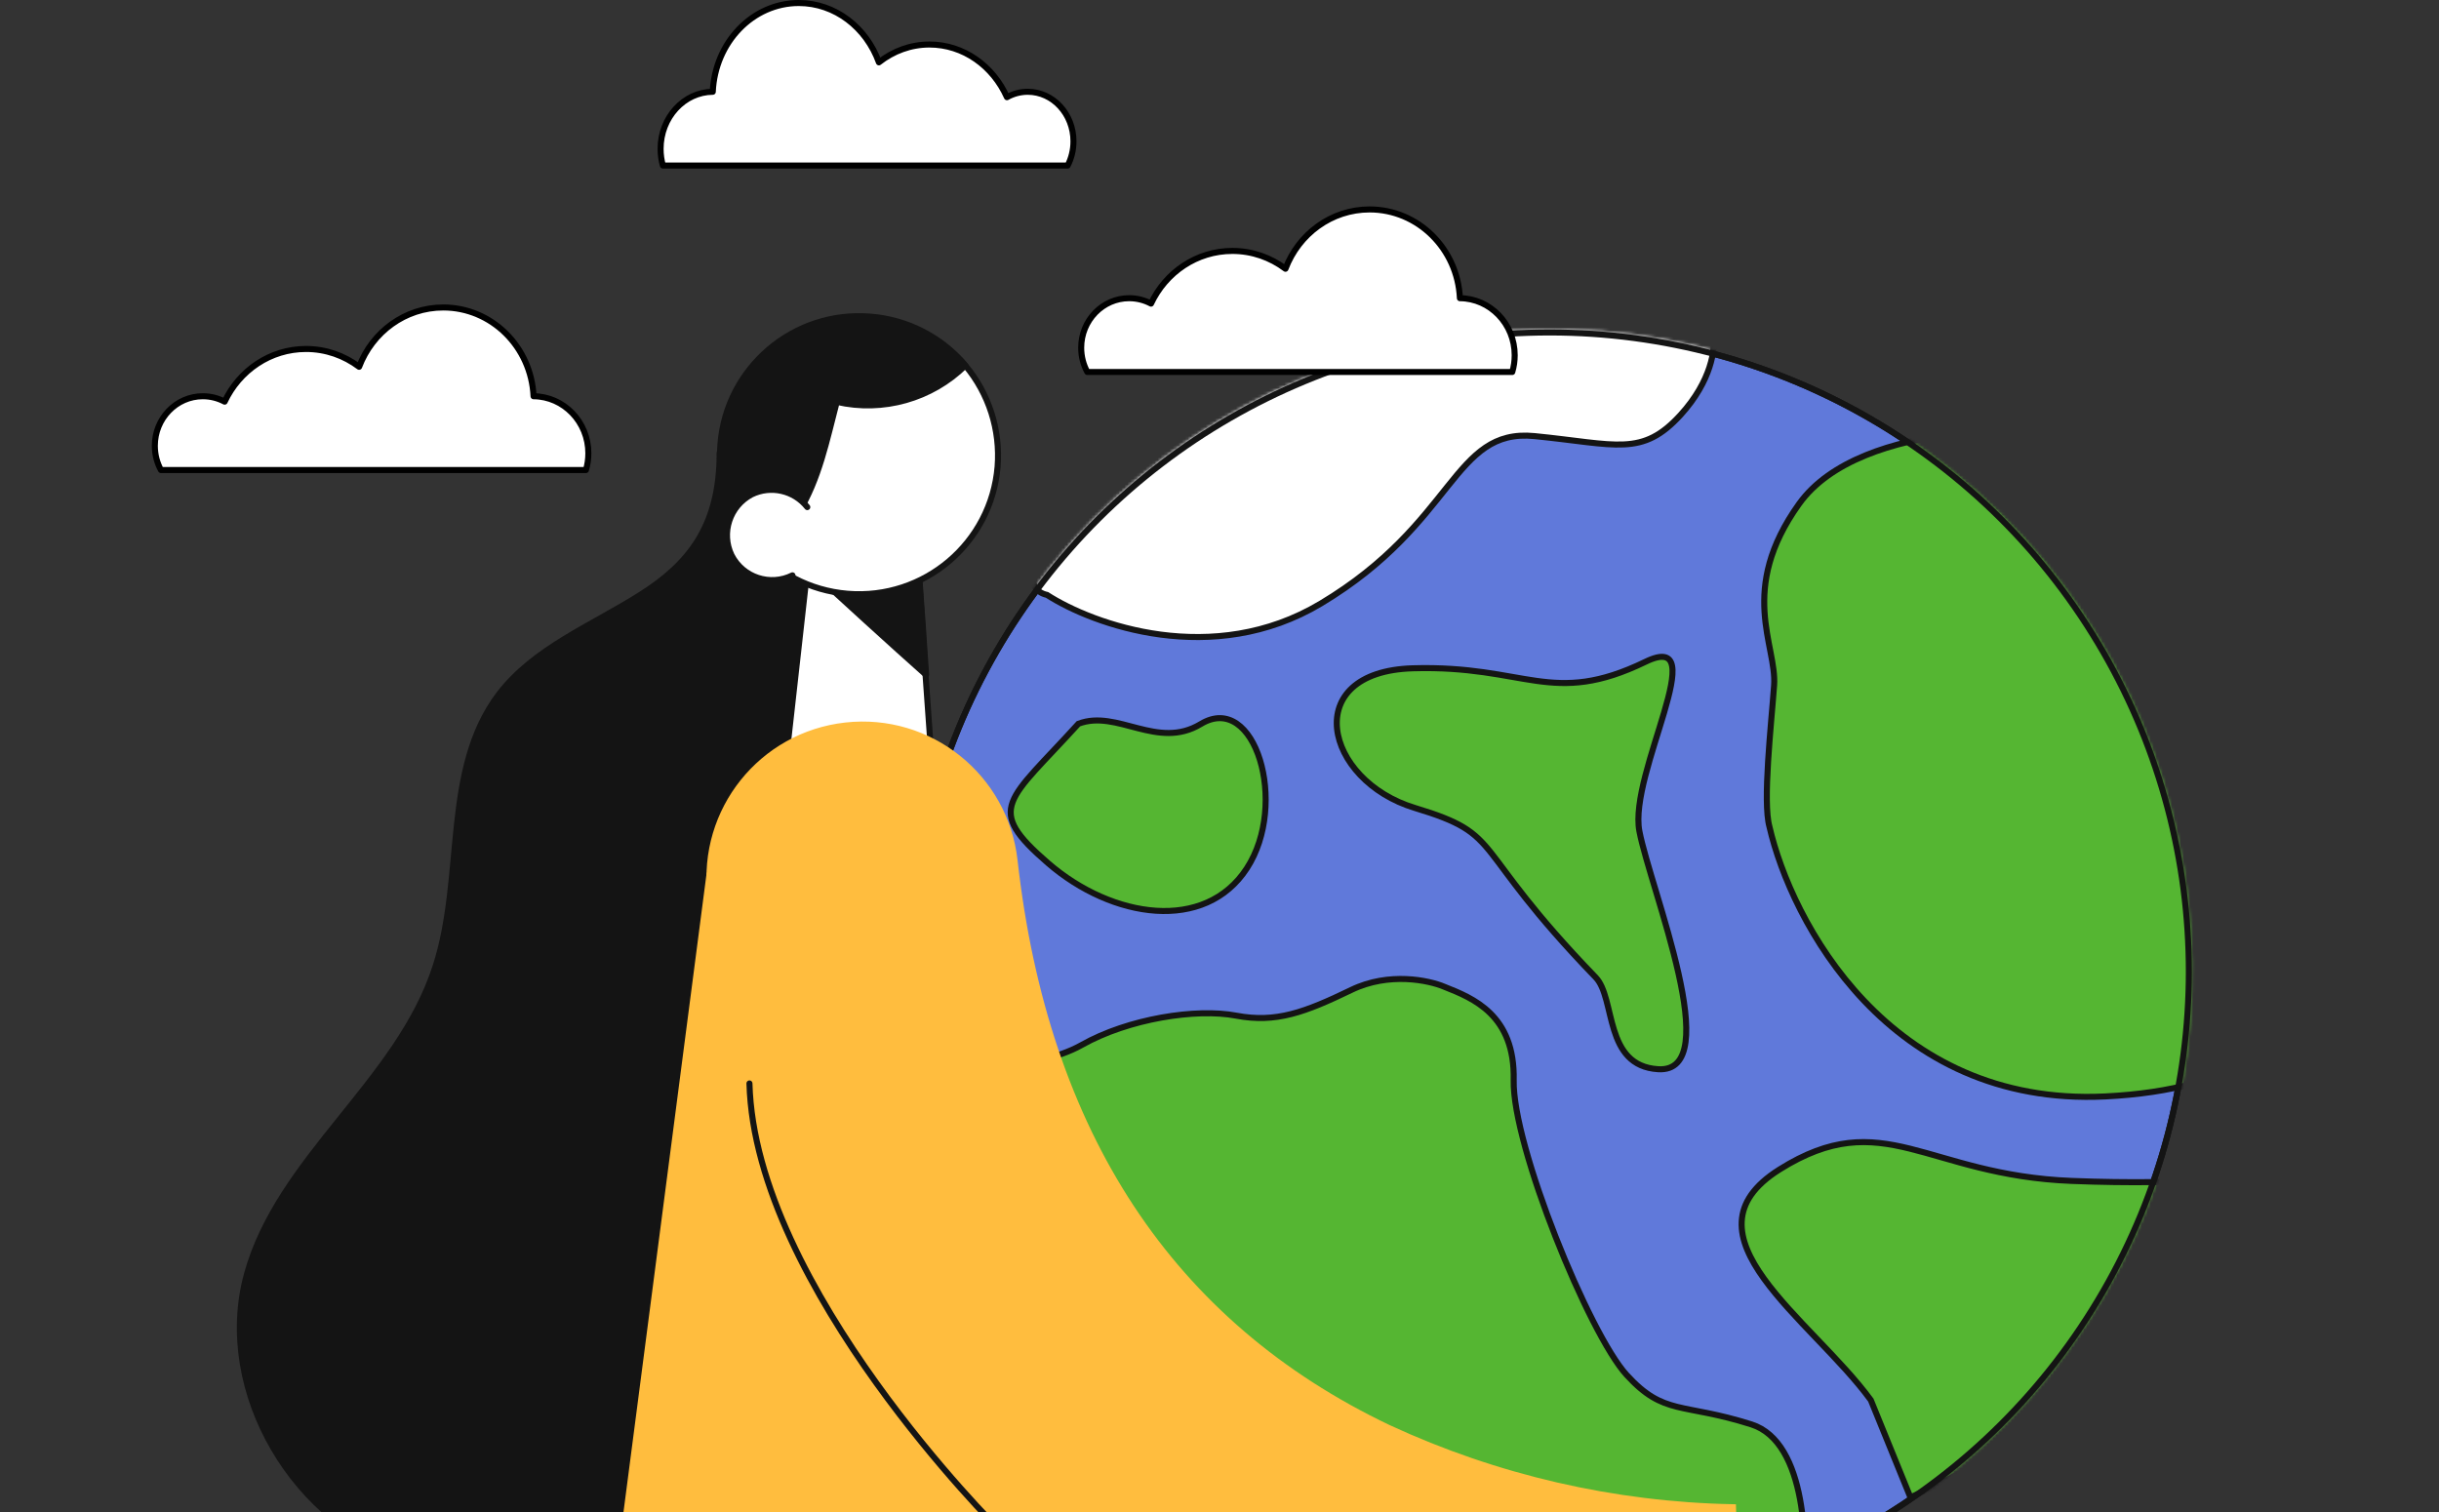
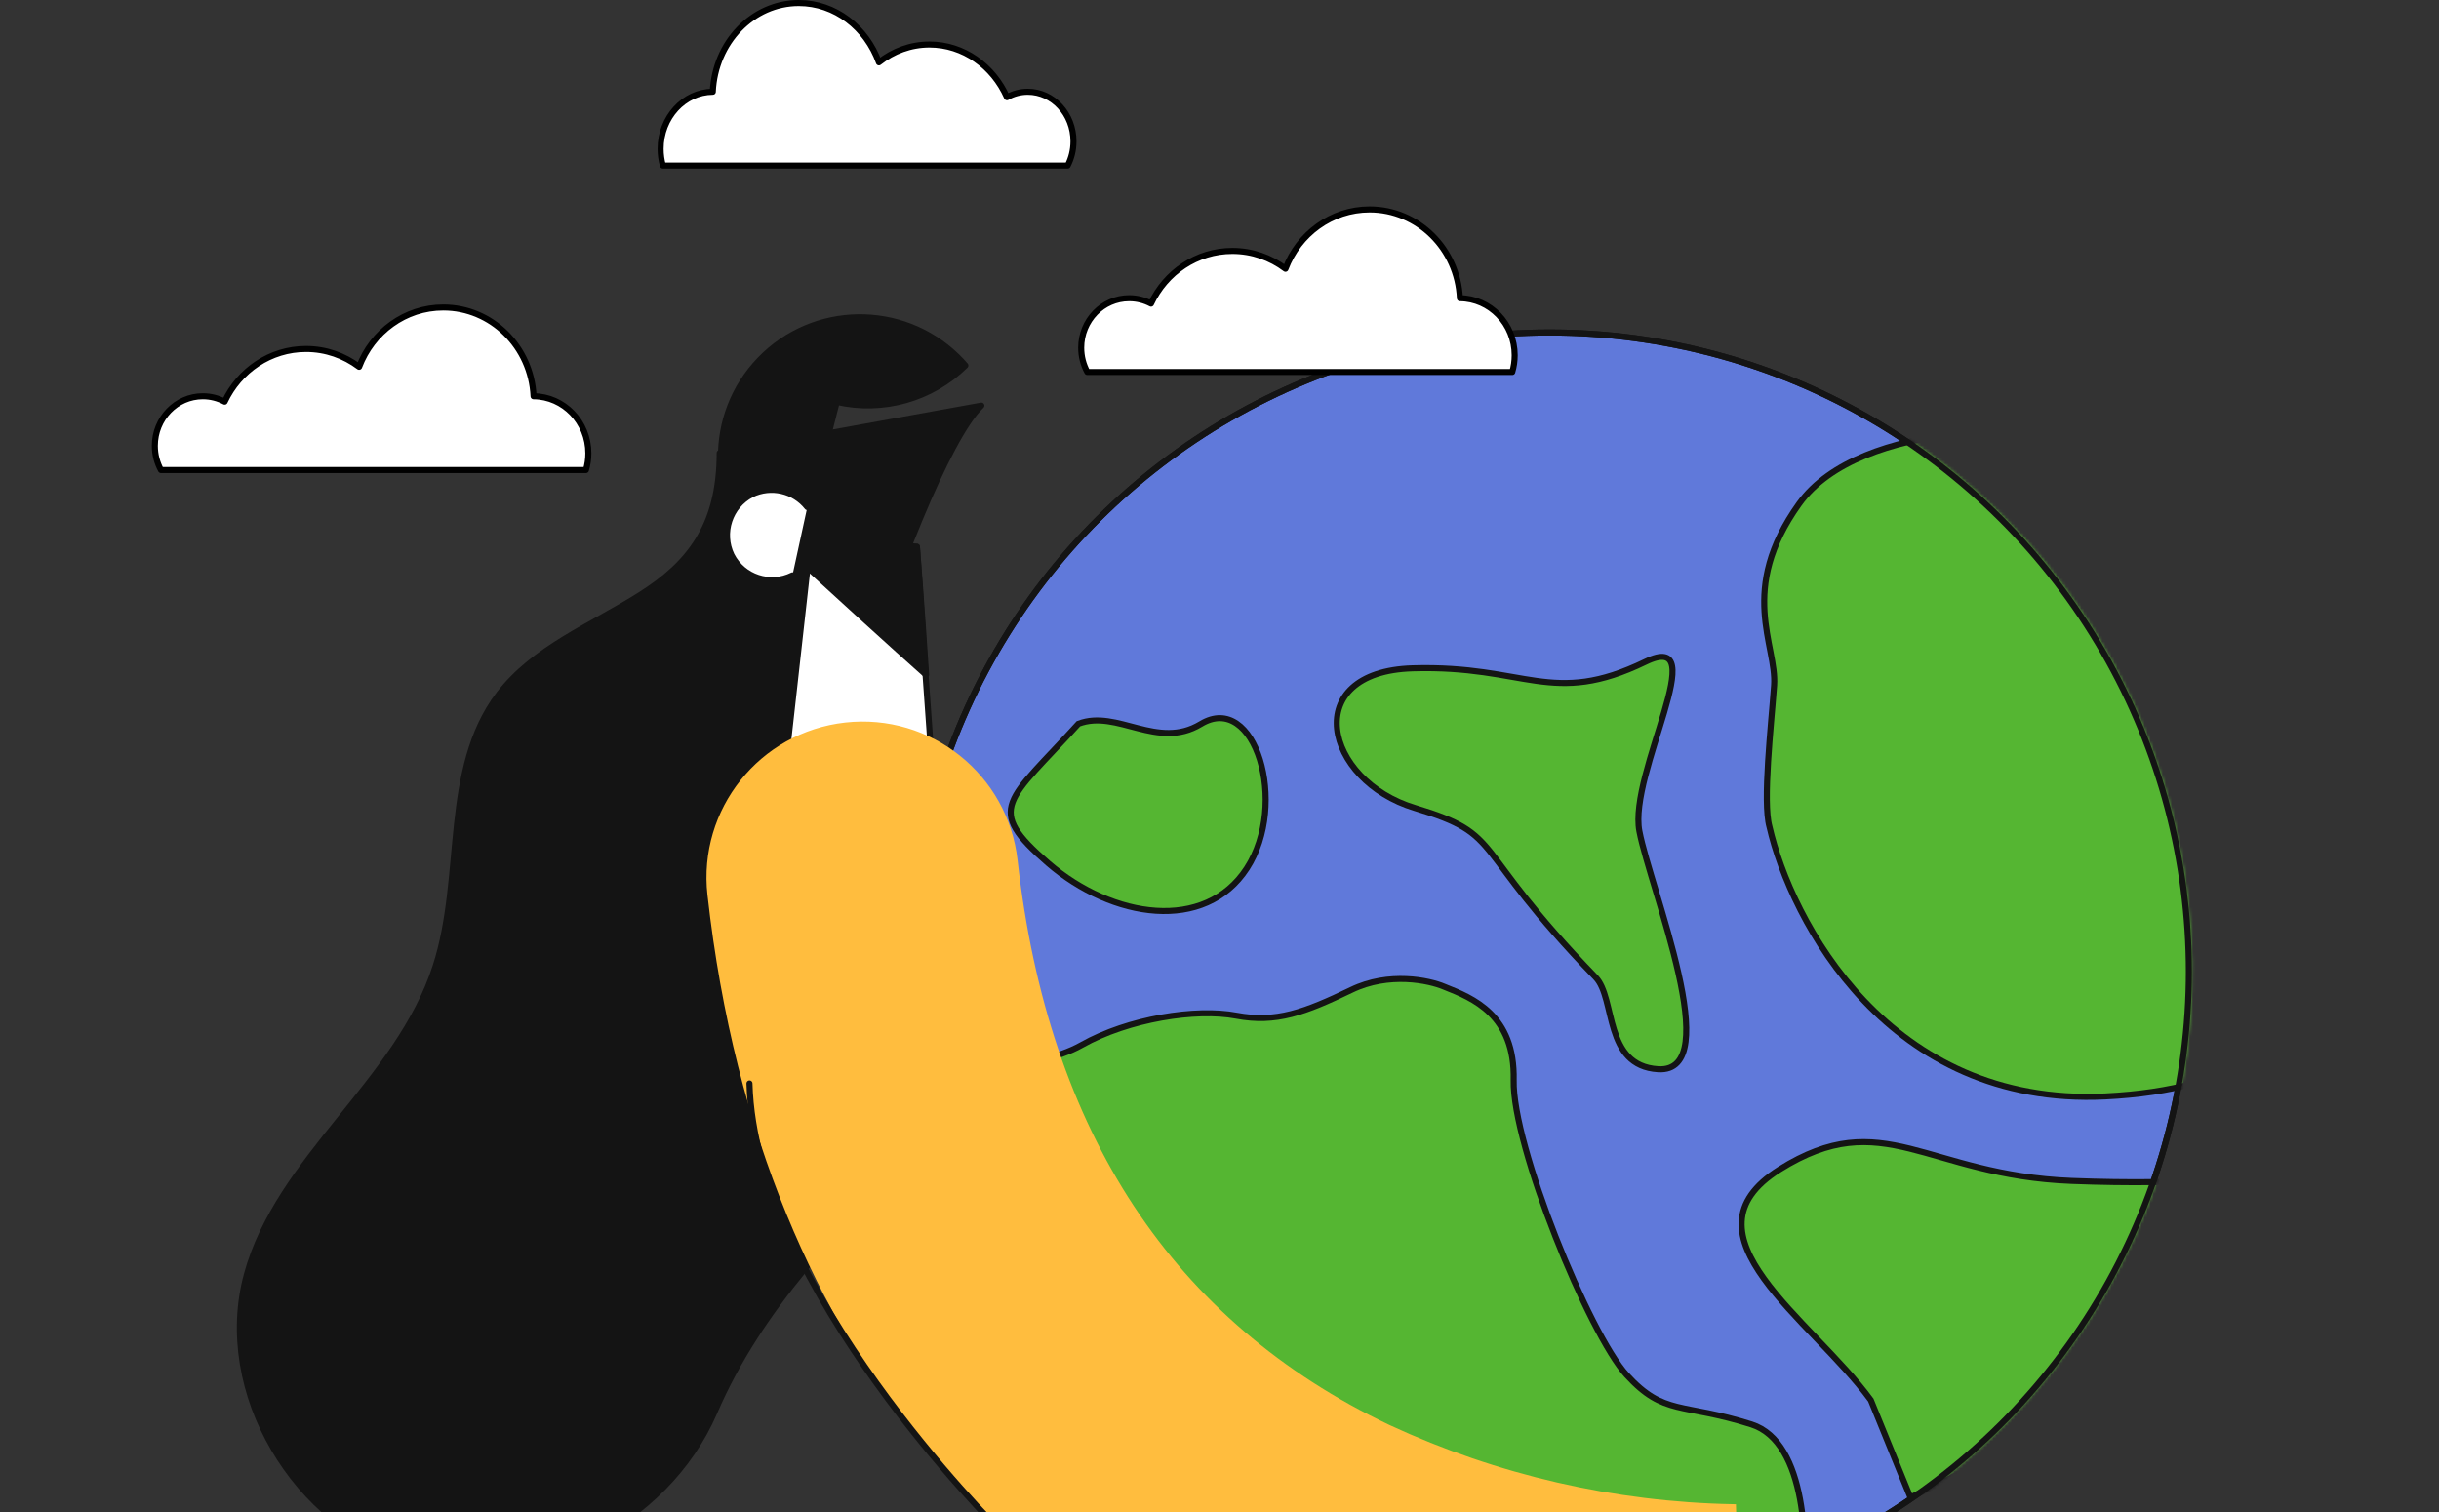
<svg xmlns="http://www.w3.org/2000/svg" width="808" height="501" viewBox="0 0 808 501" fill="none">
  <rect x="0" y="0" width="808" height="501" fill="#333333" stroke="none" />
  <path d="M238.41 150.097C238.41 174.284 228.337 186.824 212.157 197.078C195.976 207.332 176.924 214.775 165.259 230.085C146.522 254.934 153.949 290.495 144.315 320.132C131.998 358.503 92.343 383.538 81.791 422.275C71.239 461.012 97.769 505.819 136.705 516.91C175.641 528 220.564 505.094 236.611 467.995C266.557 398.462 342.768 359.316 379.295 293.261C396.572 262.085 409.534 228.713 417.846 194.062C398.355 195.351 308.056 342.217 268.822 327.492C252.421 316.678 303.077 155.403 325.107 134.382L238.41 150.097Z" fill="#141414" stroke="#141414" stroke-width="2" stroke-linecap="round" stroke-linejoin="round" />
  <circle cx="513.374" cy="321.907" r="211.755" transform="rotate(90 513.374 321.907)" fill="#6079DA" stroke="#141414" stroke-width="2" />
  <mask id="mask0_5503_115388" style="mask-type:alpha" maskUnits="userSpaceOnUse" x="300" y="109" width="427" height="426">
    <circle cx="212.755" cy="212.755" r="211.755" transform="matrix(0.546 -0.838 -0.838 -0.546 575.465 616.311)" fill="#3366FF" stroke="#141414" stroke-width="2" />
  </mask>
  <g mask="url(#mask0_5503_115388)">
-     <path d="M437.582 199.954C401.793 221.369 362.184 206.976 346.853 197.103C343.46 196.389 338.69 192.792 346.757 184.113C356.841 173.264 398.205 124.283 426.853 102.371C449.772 84.842 530.238 101.156 567.606 111.505C568.272 115.448 567.041 126.151 556.793 137.413C543.982 151.491 535.62 147.197 508.396 144.492C481.171 141.787 482.319 173.187 437.582 199.954Z" fill="white" stroke="#141414" stroke-width="2" />
    <path d="M697.422 363.276C625.656 366.786 593.362 305.146 586.185 273.887C583.892 265.596 586.766 240.362 587.73 227.096C588.693 213.83 575.56 195.488 596.022 166.926C616.484 138.363 679.761 140.935 695.698 144.831C711.636 148.727 752.31 169.649 761.904 176.946C771.498 184.243 780.941 264.331 777.524 279.171C774.106 294.01 787.129 358.889 697.422 363.276Z" fill="#55B632" stroke="#141414" stroke-width="2" />
    <path d="M447.721 327.961C460.141 321.954 473.41 324.781 478.491 326.945C487.941 330.688 501.942 336.232 501.462 357.894C500.981 379.555 526.461 441.999 538.901 455.575C551.34 469.151 557.178 464.634 580.202 471.931C598.622 477.769 599.108 512.803 597.049 529.59C573.028 539.805 504.406 552.083 422.083 519.481C339.759 486.879 302.018 394.086 293.438 351.765C292.903 351.325 293.748 350.931 301.402 352.87C310.97 355.294 342.635 355.087 358.278 346.259C373.921 337.431 396.33 334.013 409.515 336.504C422.701 338.994 432.195 335.47 447.721 327.961Z" fill="#55B632" stroke="#141414" stroke-width="2" />
    <path d="M589.536 387.464C555.162 409.033 600.111 436.976 619.774 463.884L632.905 496.145C642.846 491.575 668.936 478.724 693.769 463.884C718.602 449.044 747.264 407.257 758.492 388.218C750.573 389.868 725.055 392.787 686.335 391.266C637.936 389.365 623.91 365.895 589.536 387.464Z" fill="#55B632" stroke="#141414" stroke-width="2" />
    <path d="M468.763 267.704C498.982 276.832 486.034 279.745 528.603 323.81C535.363 330.809 531.219 353.139 549.312 354.255C571.929 355.65 546.769 294.565 543.102 275.402C539.435 256.24 568 208.175 545.113 219.266C513.978 234.355 505.616 220.302 468.019 221.42C430.422 222.538 438.543 258.577 468.763 267.704Z" fill="#55B632" stroke="#141414" stroke-width="2" />
    <path d="M347.27 286.034C325.978 267.658 333.8 265.649 357.263 239.797C370.119 234.892 383.388 248.603 397.793 239.887C415.798 228.992 426.932 266.352 413.072 287.683C399.211 309.014 368.563 304.41 347.27 286.034Z" fill="#55B632" stroke="#141414" stroke-width="2" />
  </g>
  <circle cx="513.374" cy="321.907" r="211.755" transform="rotate(90 513.374 321.907)" stroke="#141414" stroke-width="2" />
  <path d="M310.465 281.812L256.74 284.5L267.537 187.965L268.334 178.25L303.765 181.156C303.765 181.156 305.188 201.218 306.613 223.58C308.535 249.244 310.222 277.765 310.465 281.812Z" fill="white" stroke="#141414" stroke-width="2" stroke-linecap="round" stroke-linejoin="round" />
-   <path d="M234.737 292.047L206.641 508.025H345.864L322.466 448.966L234.737 292.047Z" fill="#FFBD3E" stroke="#FFBD3E" stroke-width="2" stroke-miterlimit="10" />
  <path d="M574.113 499.384C534.643 498.627 495.754 489.666 459.939 473.068C387.924 438.751 346.229 375.628 336.109 285.141C333.005 257.31 307.944 237.279 280.113 240.384C252.282 243.488 232.251 268.549 235.355 296.38C253.427 457.772 346.148 532.379 420.642 566.519C499.29 602.468 573.709 600.78 576.95 600.548L574.113 499.384Z" fill="#FFBD3E" stroke="#FFBD3E" stroke-width="2" stroke-miterlimit="10" />
  <path d="M306.802 223.595C296.076 214.086 277.165 196.809 267.535 187.964L268.332 178.249L303.763 181.156C303.763 181.156 305.376 201.233 306.802 223.595Z" fill="#141414" stroke="#141414" stroke-width="2" stroke-linecap="round" stroke-linejoin="round" />
-   <path d="M330.488 154.583C328.407 179.937 306.167 198.805 280.813 196.725C255.458 194.645 236.591 172.404 238.671 147.05C240.751 121.696 262.991 102.828 288.346 104.908C300.58 105.854 311.933 111.695 319.81 121.105C327.617 130.433 331.443 142.465 330.488 154.583Z" fill="white" stroke="#141414" stroke-width="2" stroke-linecap="round" stroke-linejoin="round" />
  <path d="M319.807 121.105C308.585 132.132 292.526 136.664 277.205 133.144C273.856 145.91 271.349 158.744 264.49 169.879C261.289 175.006 257.526 180.393 252.874 184.269C234.592 166.583 234.127 137.415 251.813 119.132C269.499 100.85 298.667 100.385 316.949 118.071C317.944 119.035 318.896 120.053 319.807 121.105Z" fill="#141414" stroke="#141414" stroke-width="2" stroke-linecap="round" stroke-linejoin="round" />
  <path d="M262.523 190.622C255.125 194.31 246.124 191.347 242.356 183.981C238.783 176.573 241.721 167.647 248.997 163.814C255.369 160.713 263.05 162.455 267.446 168.013" fill="white" />
  <path d="M262.523 190.622C255.125 194.31 246.124 191.347 242.356 183.981C238.783 176.573 241.721 167.647 248.997 163.814C255.369 160.713 263.05 162.455 267.446 168.013" stroke="#141414" stroke-width="2" stroke-linecap="round" stroke-linejoin="round" />
  <path d="M330.927 506.699C330.927 506.699 250.067 426.492 248.281 358.972" stroke="#141414" stroke-width="2" stroke-linecap="round" stroke-linejoin="round" />
  <path d="M360.207 123.245C358.918 120.877 358.18 118.134 358.18 115.221C358.18 106.15 365.295 98.798 374.075 98.798C376.685 98.798 379.142 99.446 381.312 100.596C386.158 90.262 396.413 83.137 408.266 83.137C414.842 83.137 420.911 85.334 425.857 89.044C430.219 77.538 441.058 69.389 453.736 69.389C469.774 69.389 482.871 82.42 483.642 98.798C493.677 98.877 501.795 107.311 501.795 117.702C501.795 119.625 501.52 121.492 500.991 123.245H360.207Z" fill="white" stroke="black" stroke-width="2" stroke-linecap="round" stroke-linejoin="round" />
  <path d="M53.32 155.729C52.031 153.362 51.293 150.619 51.293 147.705C51.293 138.634 58.409 131.282 67.188 131.282C69.798 131.282 72.255 131.931 74.425 133.08C79.272 122.746 89.527 115.622 101.379 115.622C107.955 115.622 114.024 117.818 118.97 121.528C123.332 110.022 134.171 101.873 146.85 101.873C162.888 101.873 175.985 114.905 176.756 131.282C186.791 131.362 194.909 139.795 194.909 150.186C194.909 152.11 194.633 153.976 194.105 155.729H53.32Z" fill="white" stroke="black" stroke-width="2" stroke-linecap="round" stroke-linejoin="round" />
  <path d="M353.691 54.856C354.918 52.489 355.621 49.746 355.621 46.832C355.621 37.761 348.844 30.409 340.483 30.409C337.997 30.409 335.657 31.058 333.591 32.207C328.975 21.873 319.208 14.748 307.92 14.748C301.657 14.748 295.877 16.945 291.167 20.655C287.012 9.149 276.69 1 264.615 1C249.34 1 236.867 14.031 236.133 30.409C226.576 30.489 218.844 38.922 218.844 49.313C218.844 51.237 219.106 53.103 219.61 54.856H353.691Z" fill="white" stroke="black" stroke-width="2" stroke-linecap="round" stroke-linejoin="round" />
</svg>